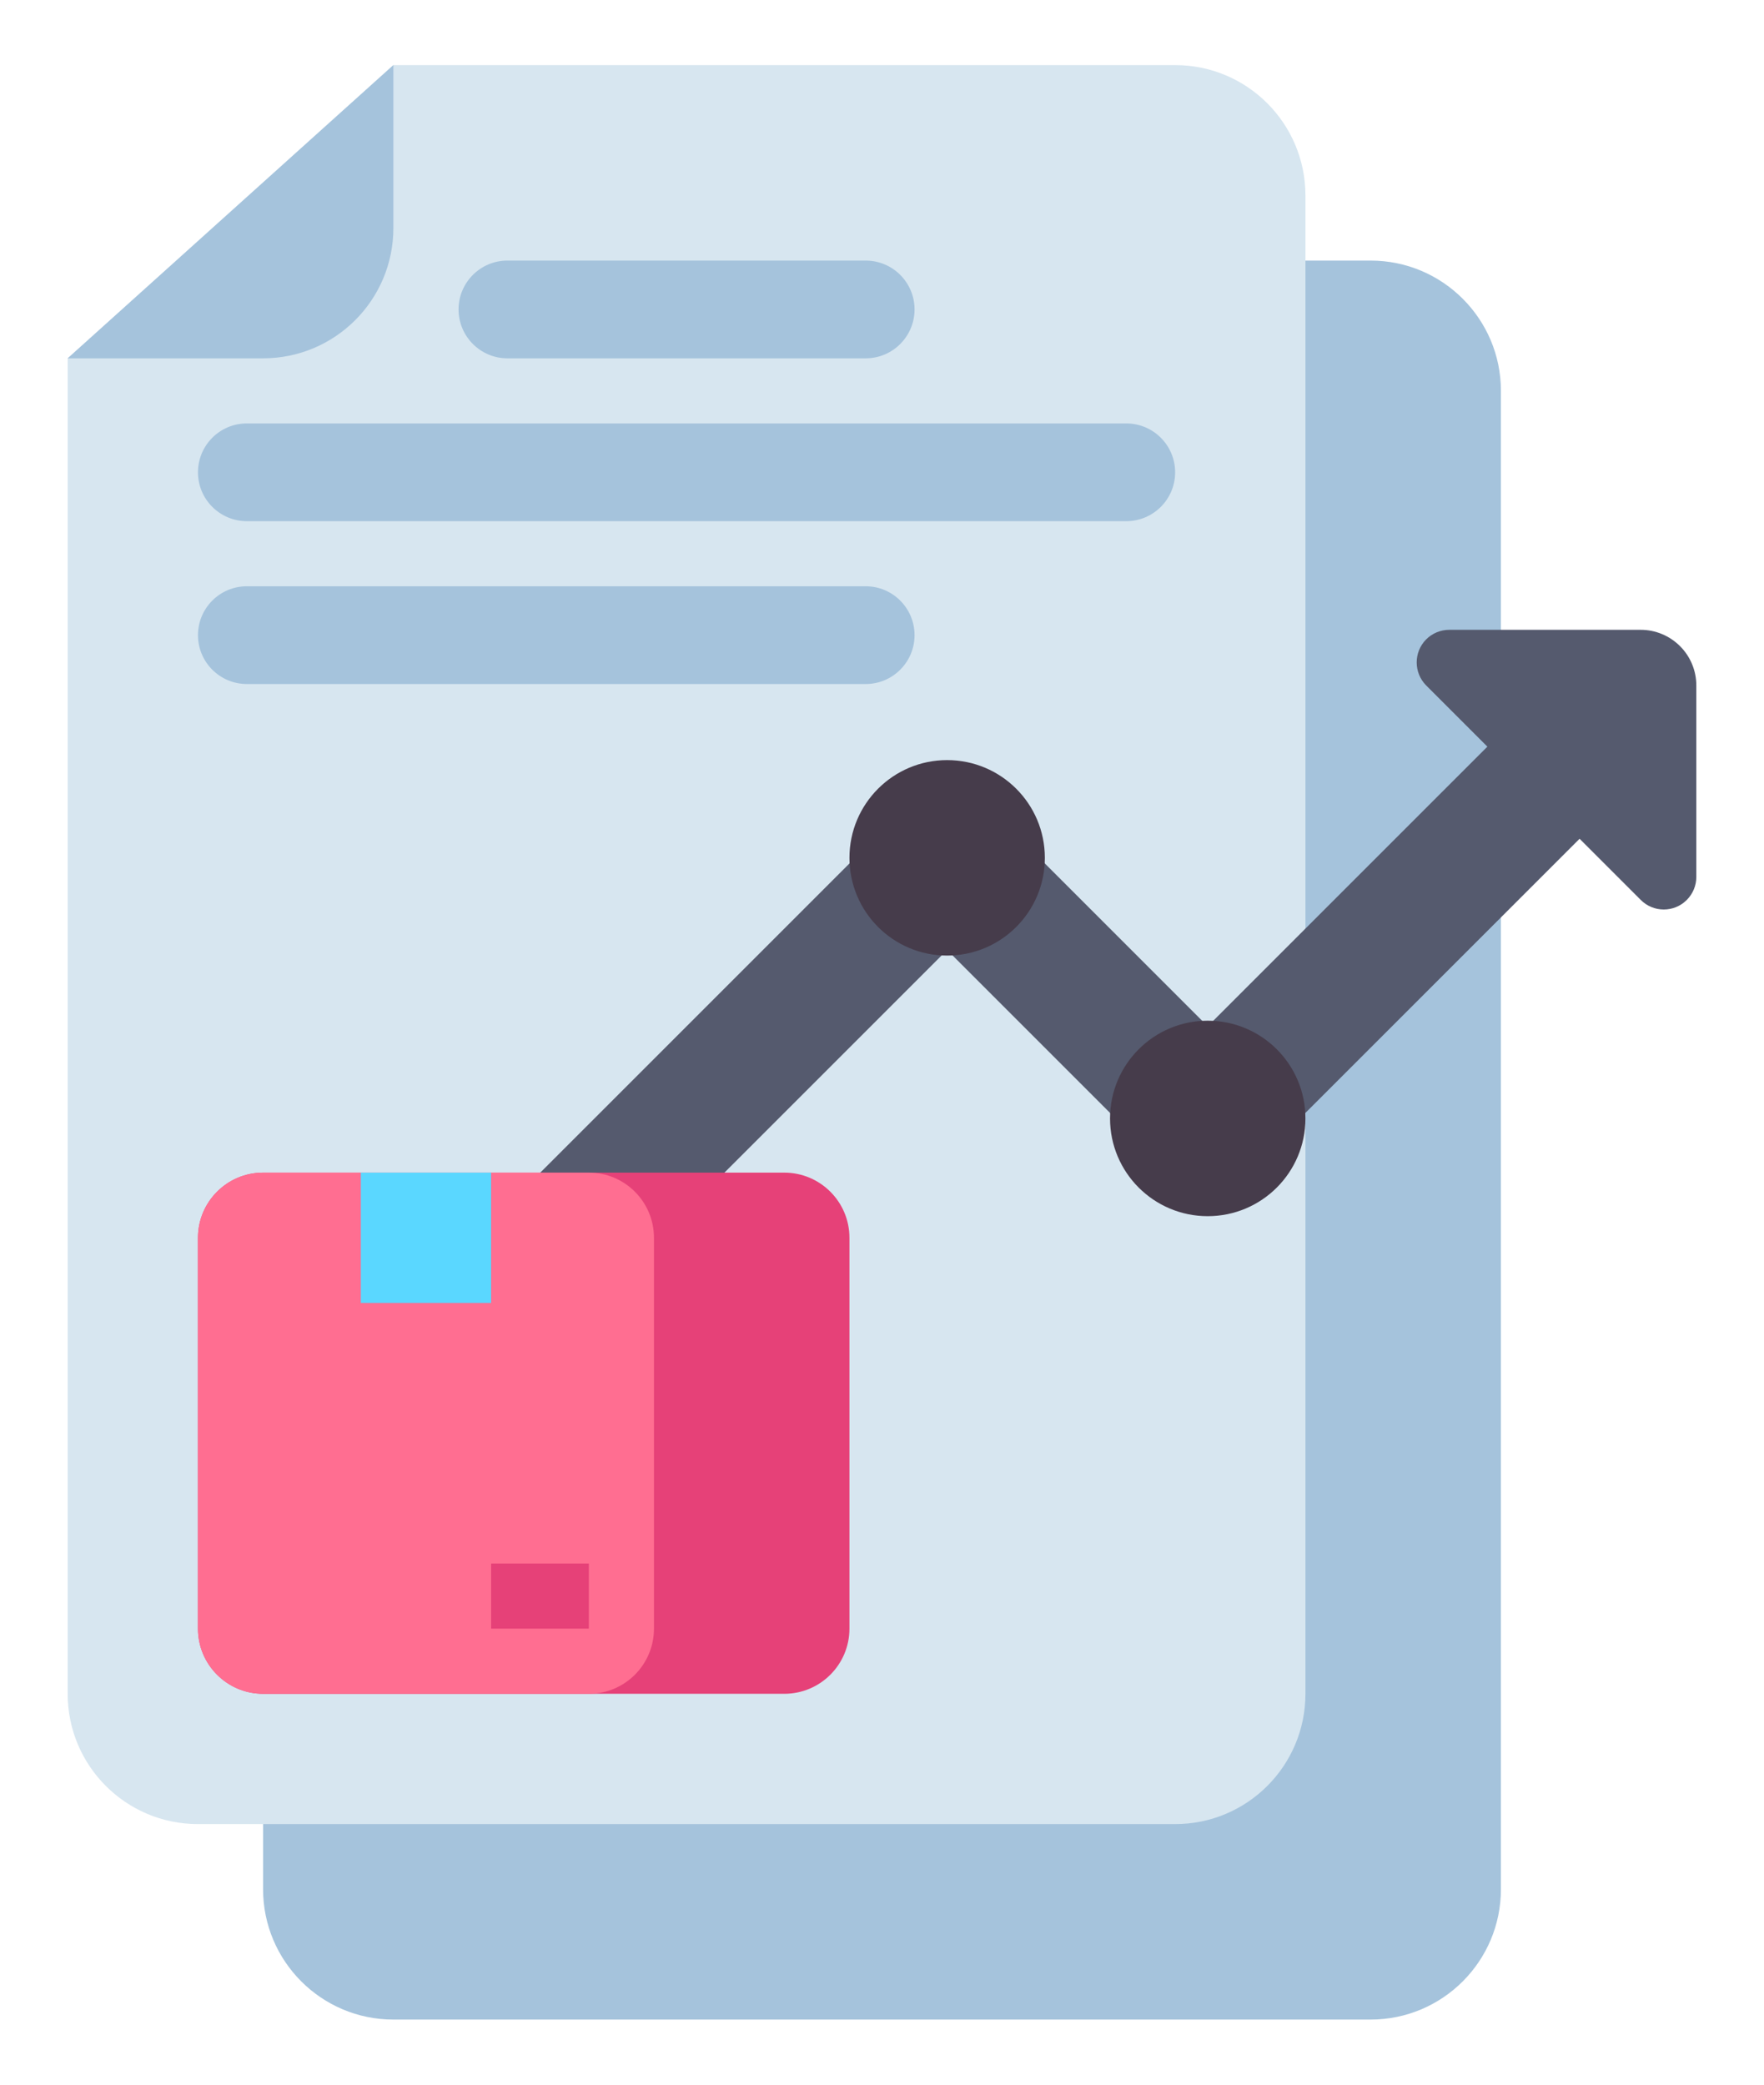
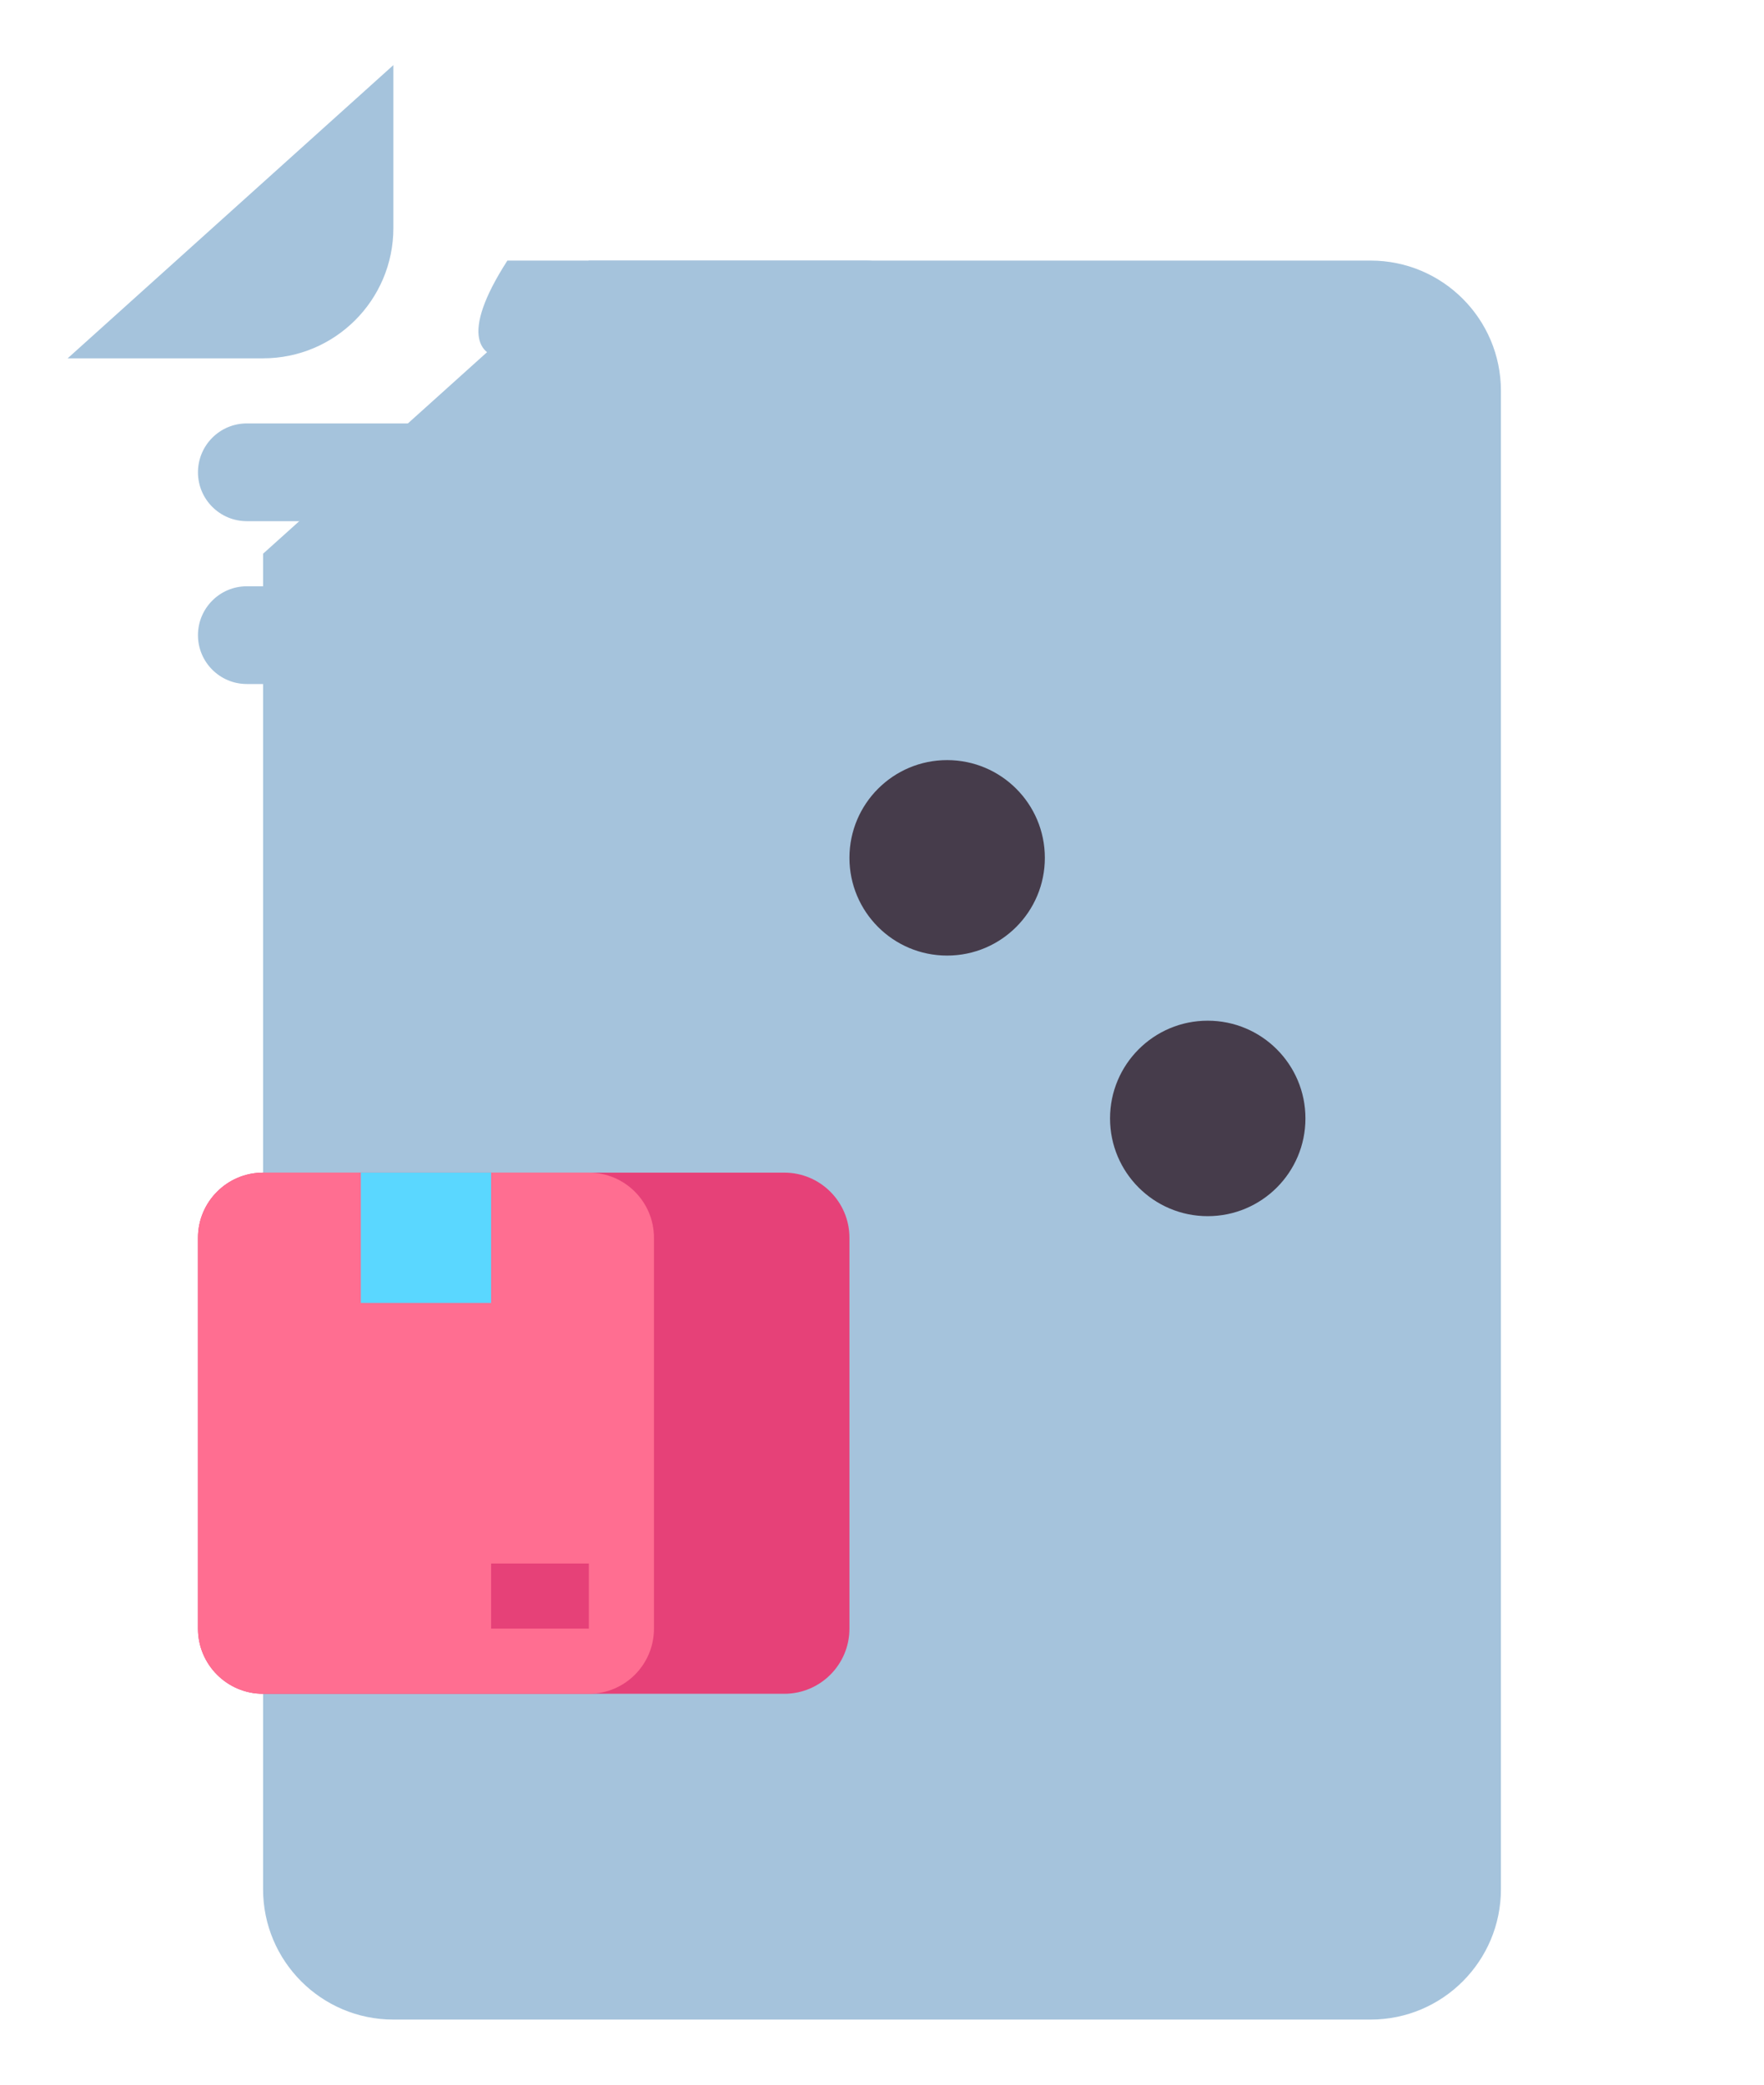
<svg xmlns="http://www.w3.org/2000/svg" width="22" height="26" viewBox="0 0 22 26" fill="none">
  <path d="M4.906 25.188H17.094C17.991 25.188 18.719 24.46 18.719 23.562V4.875C18.719 3.978 17.991 3.25 17.094 3.25H7.344L3.281 6.906V23.562C3.281 24.46 4.009 25.188 4.906 25.188Z" fill="#A5C3DC" />
-   <path d="M2.469 22.75H14.656C15.554 22.75 16.281 22.023 16.281 21.125V2.438C16.281 1.54 15.554 0.812 14.656 0.812H4.906L0.844 4.469V21.125C0.844 22.023 1.571 22.75 2.469 22.75Z" fill="#D7E6F0" />
  <path d="M4.906 0.812V2.844C4.906 3.741 4.179 4.469 3.281 4.469H0.844L4.906 0.812Z" fill="#A5C3DC" />
-   <path d="M10.797 3.25H6.328C5.992 3.25 5.719 3.523 5.719 3.859C5.719 4.196 5.992 4.469 6.328 4.469H10.797C11.133 4.469 11.406 4.196 11.406 3.859C11.406 3.523 11.133 3.25 10.797 3.25Z" fill="#A5C3DC" />
+   <path d="M10.797 3.25H6.328C5.719 4.196 5.992 4.469 6.328 4.469H10.797C11.133 4.469 11.406 4.196 11.406 3.859C11.406 3.523 11.133 3.25 10.797 3.25Z" fill="#A5C3DC" />
  <path d="M14.047 5.281H3.078C2.742 5.281 2.469 5.554 2.469 5.891C2.469 6.227 2.742 6.5 3.078 6.5H14.047C14.383 6.5 14.656 6.227 14.656 5.891C14.656 5.554 14.383 5.281 14.047 5.281Z" fill="#A5C3DC" />
  <path d="M10.797 7.312H3.078C2.742 7.312 2.469 7.585 2.469 7.922C2.469 8.258 2.742 8.531 3.078 8.531H10.797C11.133 8.531 11.406 8.258 11.406 7.922C11.406 7.585 11.133 7.312 10.797 7.312Z" fill="#A5C3DC" />
-   <path d="M20.953 8.059C20.823 7.929 20.647 7.855 20.463 7.855H18.075C17.967 7.855 17.863 7.898 17.787 7.974C17.629 8.133 17.629 8.39 17.787 8.549L18.55 9.312L15.062 12.8L12.387 10.125C12.07 9.807 11.555 9.807 11.238 10.125L5.551 15.812C5.233 16.13 5.233 16.644 5.551 16.961C5.709 17.12 5.917 17.199 6.125 17.199C6.333 17.199 6.541 17.12 6.699 16.961L11.812 11.848L14.488 14.524C14.805 14.841 15.32 14.841 15.637 14.524L19.7 10.461L20.463 11.224C20.621 11.383 20.879 11.383 21.037 11.224C21.113 11.148 21.156 11.045 21.156 10.937V8.549C21.156 8.365 21.083 8.189 20.953 8.059Z" fill="#555A6E" />
  <path d="M11.812 11.918C12.486 11.918 13.031 11.372 13.031 10.699C13.031 10.026 12.486 9.48 11.812 9.48C11.139 9.48 10.594 10.026 10.594 10.699C10.594 11.372 11.139 11.918 11.812 11.918Z" fill="#463C4B" />
  <path d="M15.062 15.168C15.736 15.168 16.281 14.622 16.281 13.949C16.281 13.276 15.736 12.73 15.062 12.73C14.389 12.73 13.844 13.276 13.844 13.949C13.844 14.622 14.389 15.168 15.062 15.168Z" fill="#463C4B" />
  <path d="M9.781 21.125H3.281C2.833 21.125 2.469 20.761 2.469 20.312V15.438C2.469 14.989 2.833 14.625 3.281 14.625H9.781C10.23 14.625 10.594 14.989 10.594 15.438V20.312C10.594 20.761 10.23 21.125 9.781 21.125Z" fill="#E64178" />
  <path d="M7.344 21.125H3.281C2.833 21.125 2.469 20.761 2.469 20.312V15.438C2.469 14.989 2.833 14.625 3.281 14.625H7.344C7.793 14.625 8.156 14.989 8.156 15.438V20.312C8.156 20.761 7.793 21.125 7.344 21.125Z" fill="#FF6E91" />
  <path d="M6.125 14.625H4.5V16.25H6.125V14.625Z" fill="#5AD7FF" />
  <path d="M7.344 19.5H6.125V20.312H7.344V19.5Z" fill="#E64178" />
</svg>